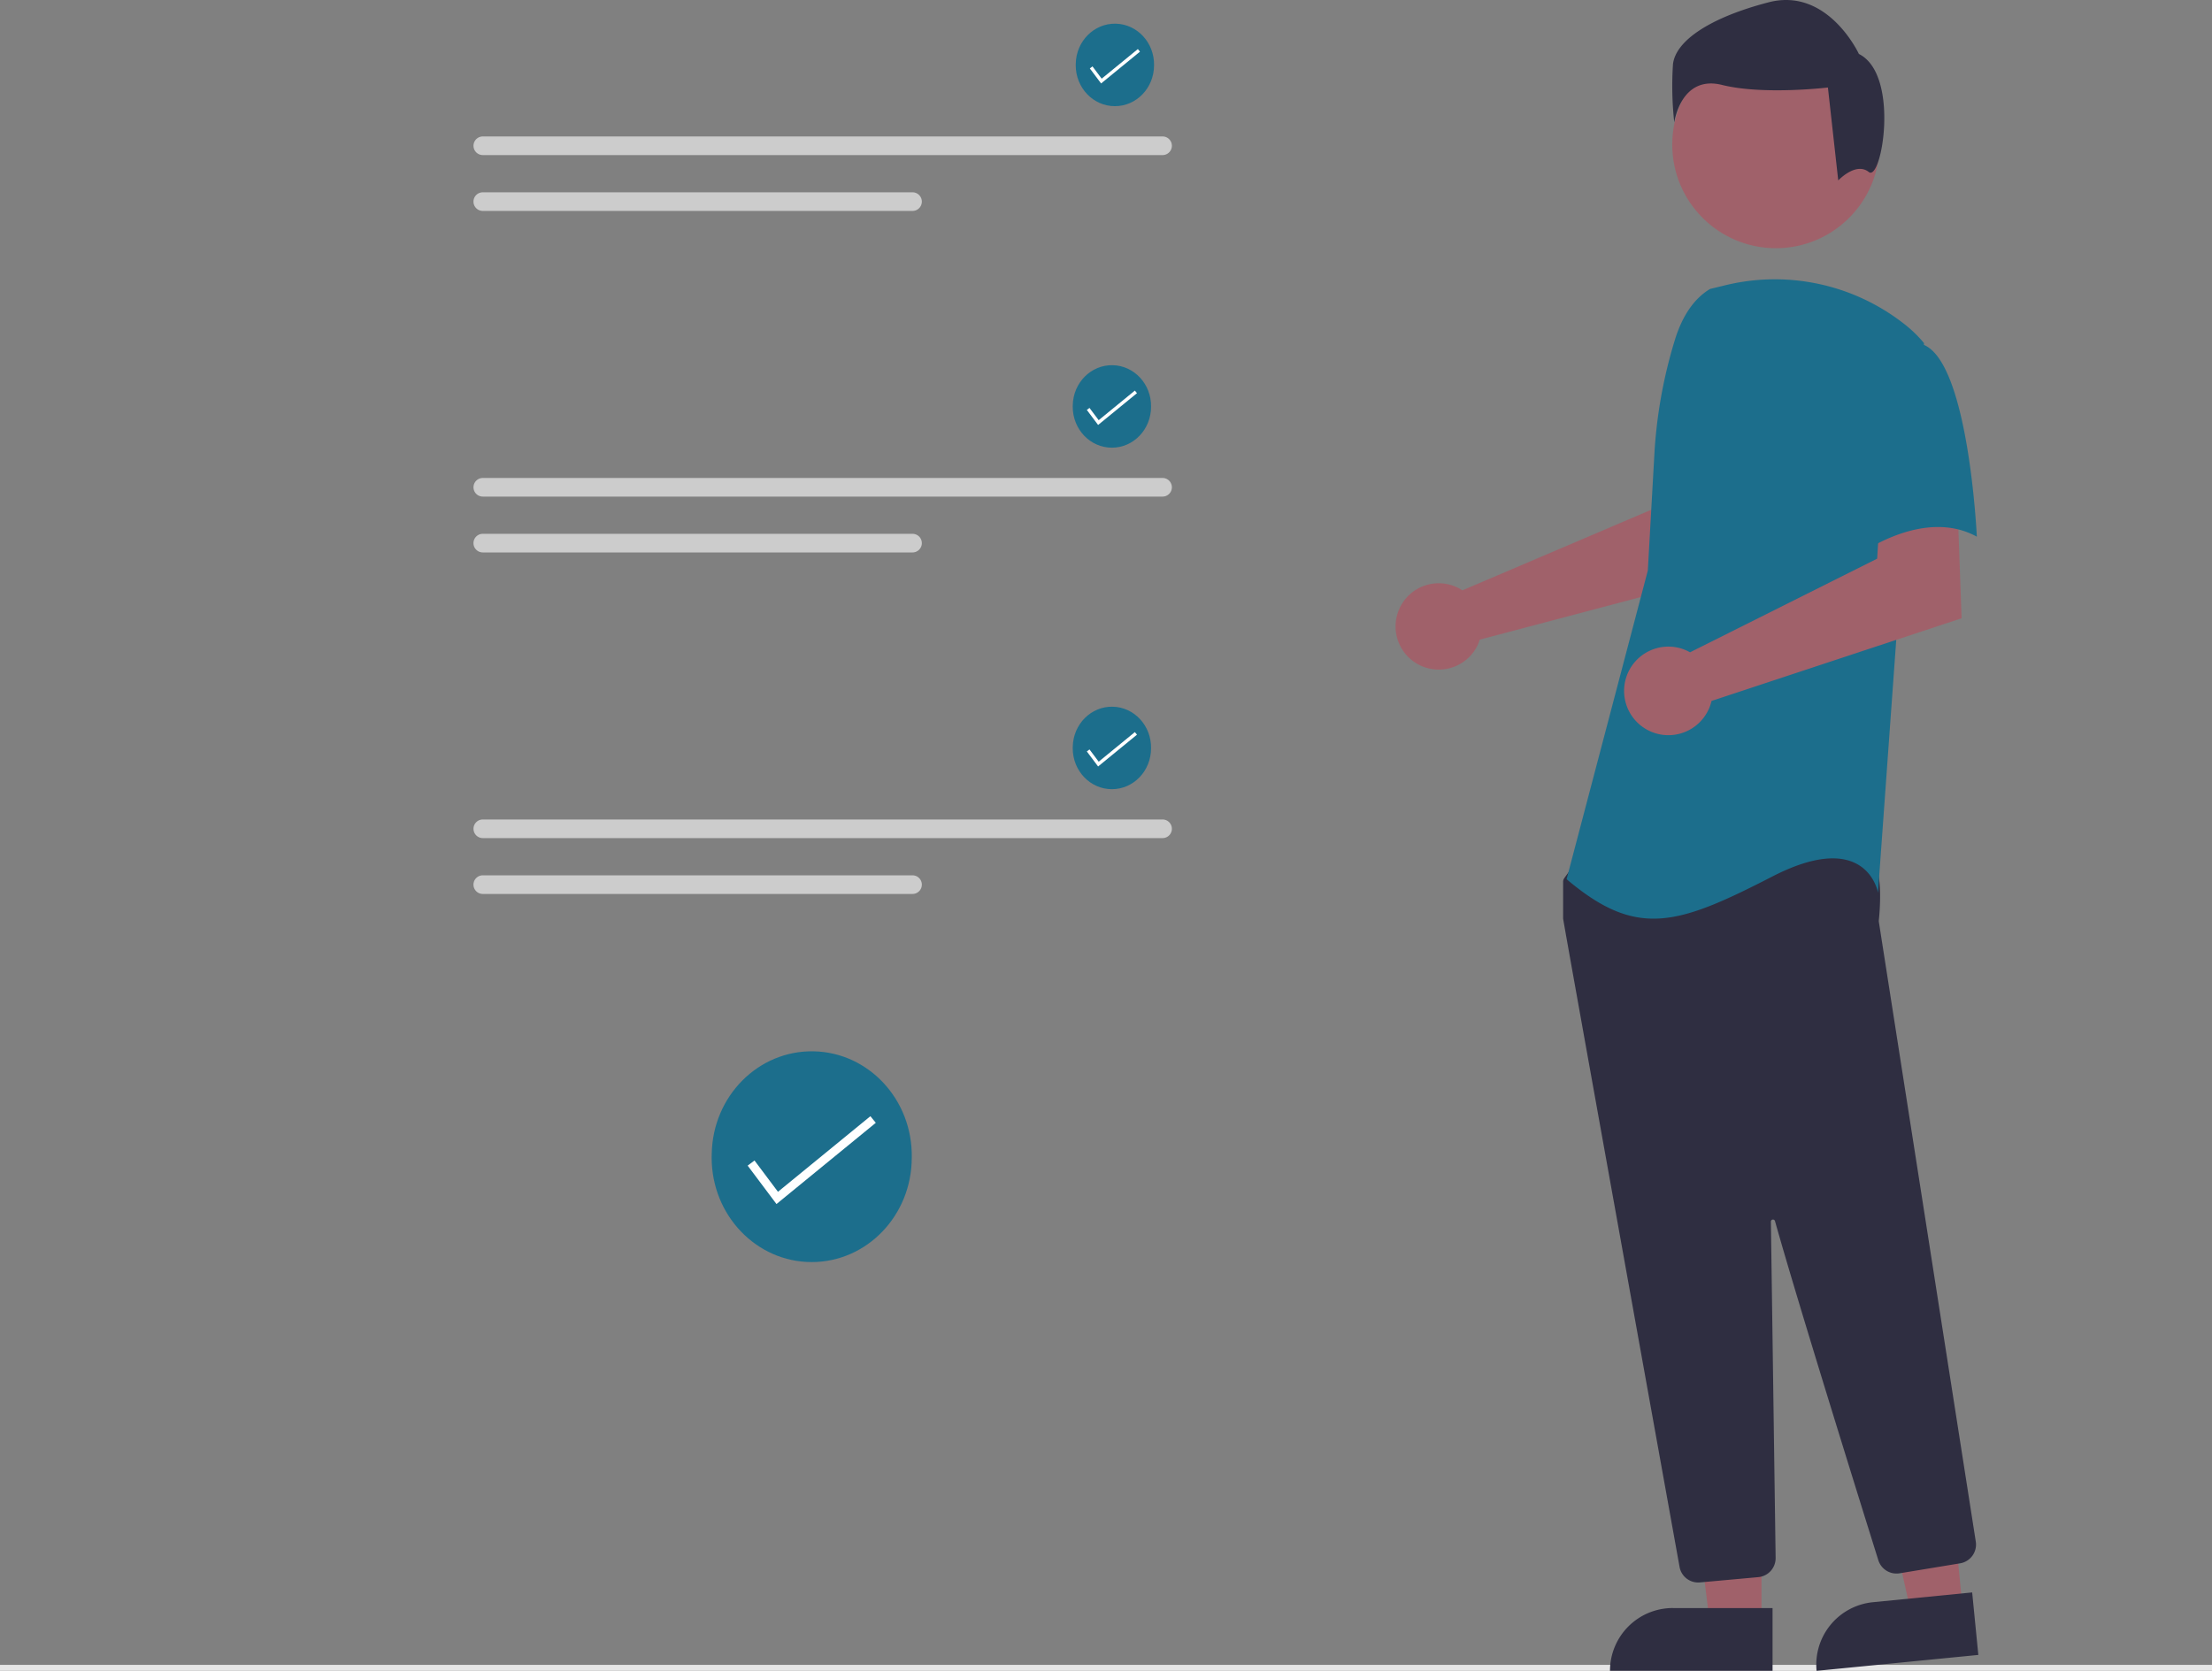
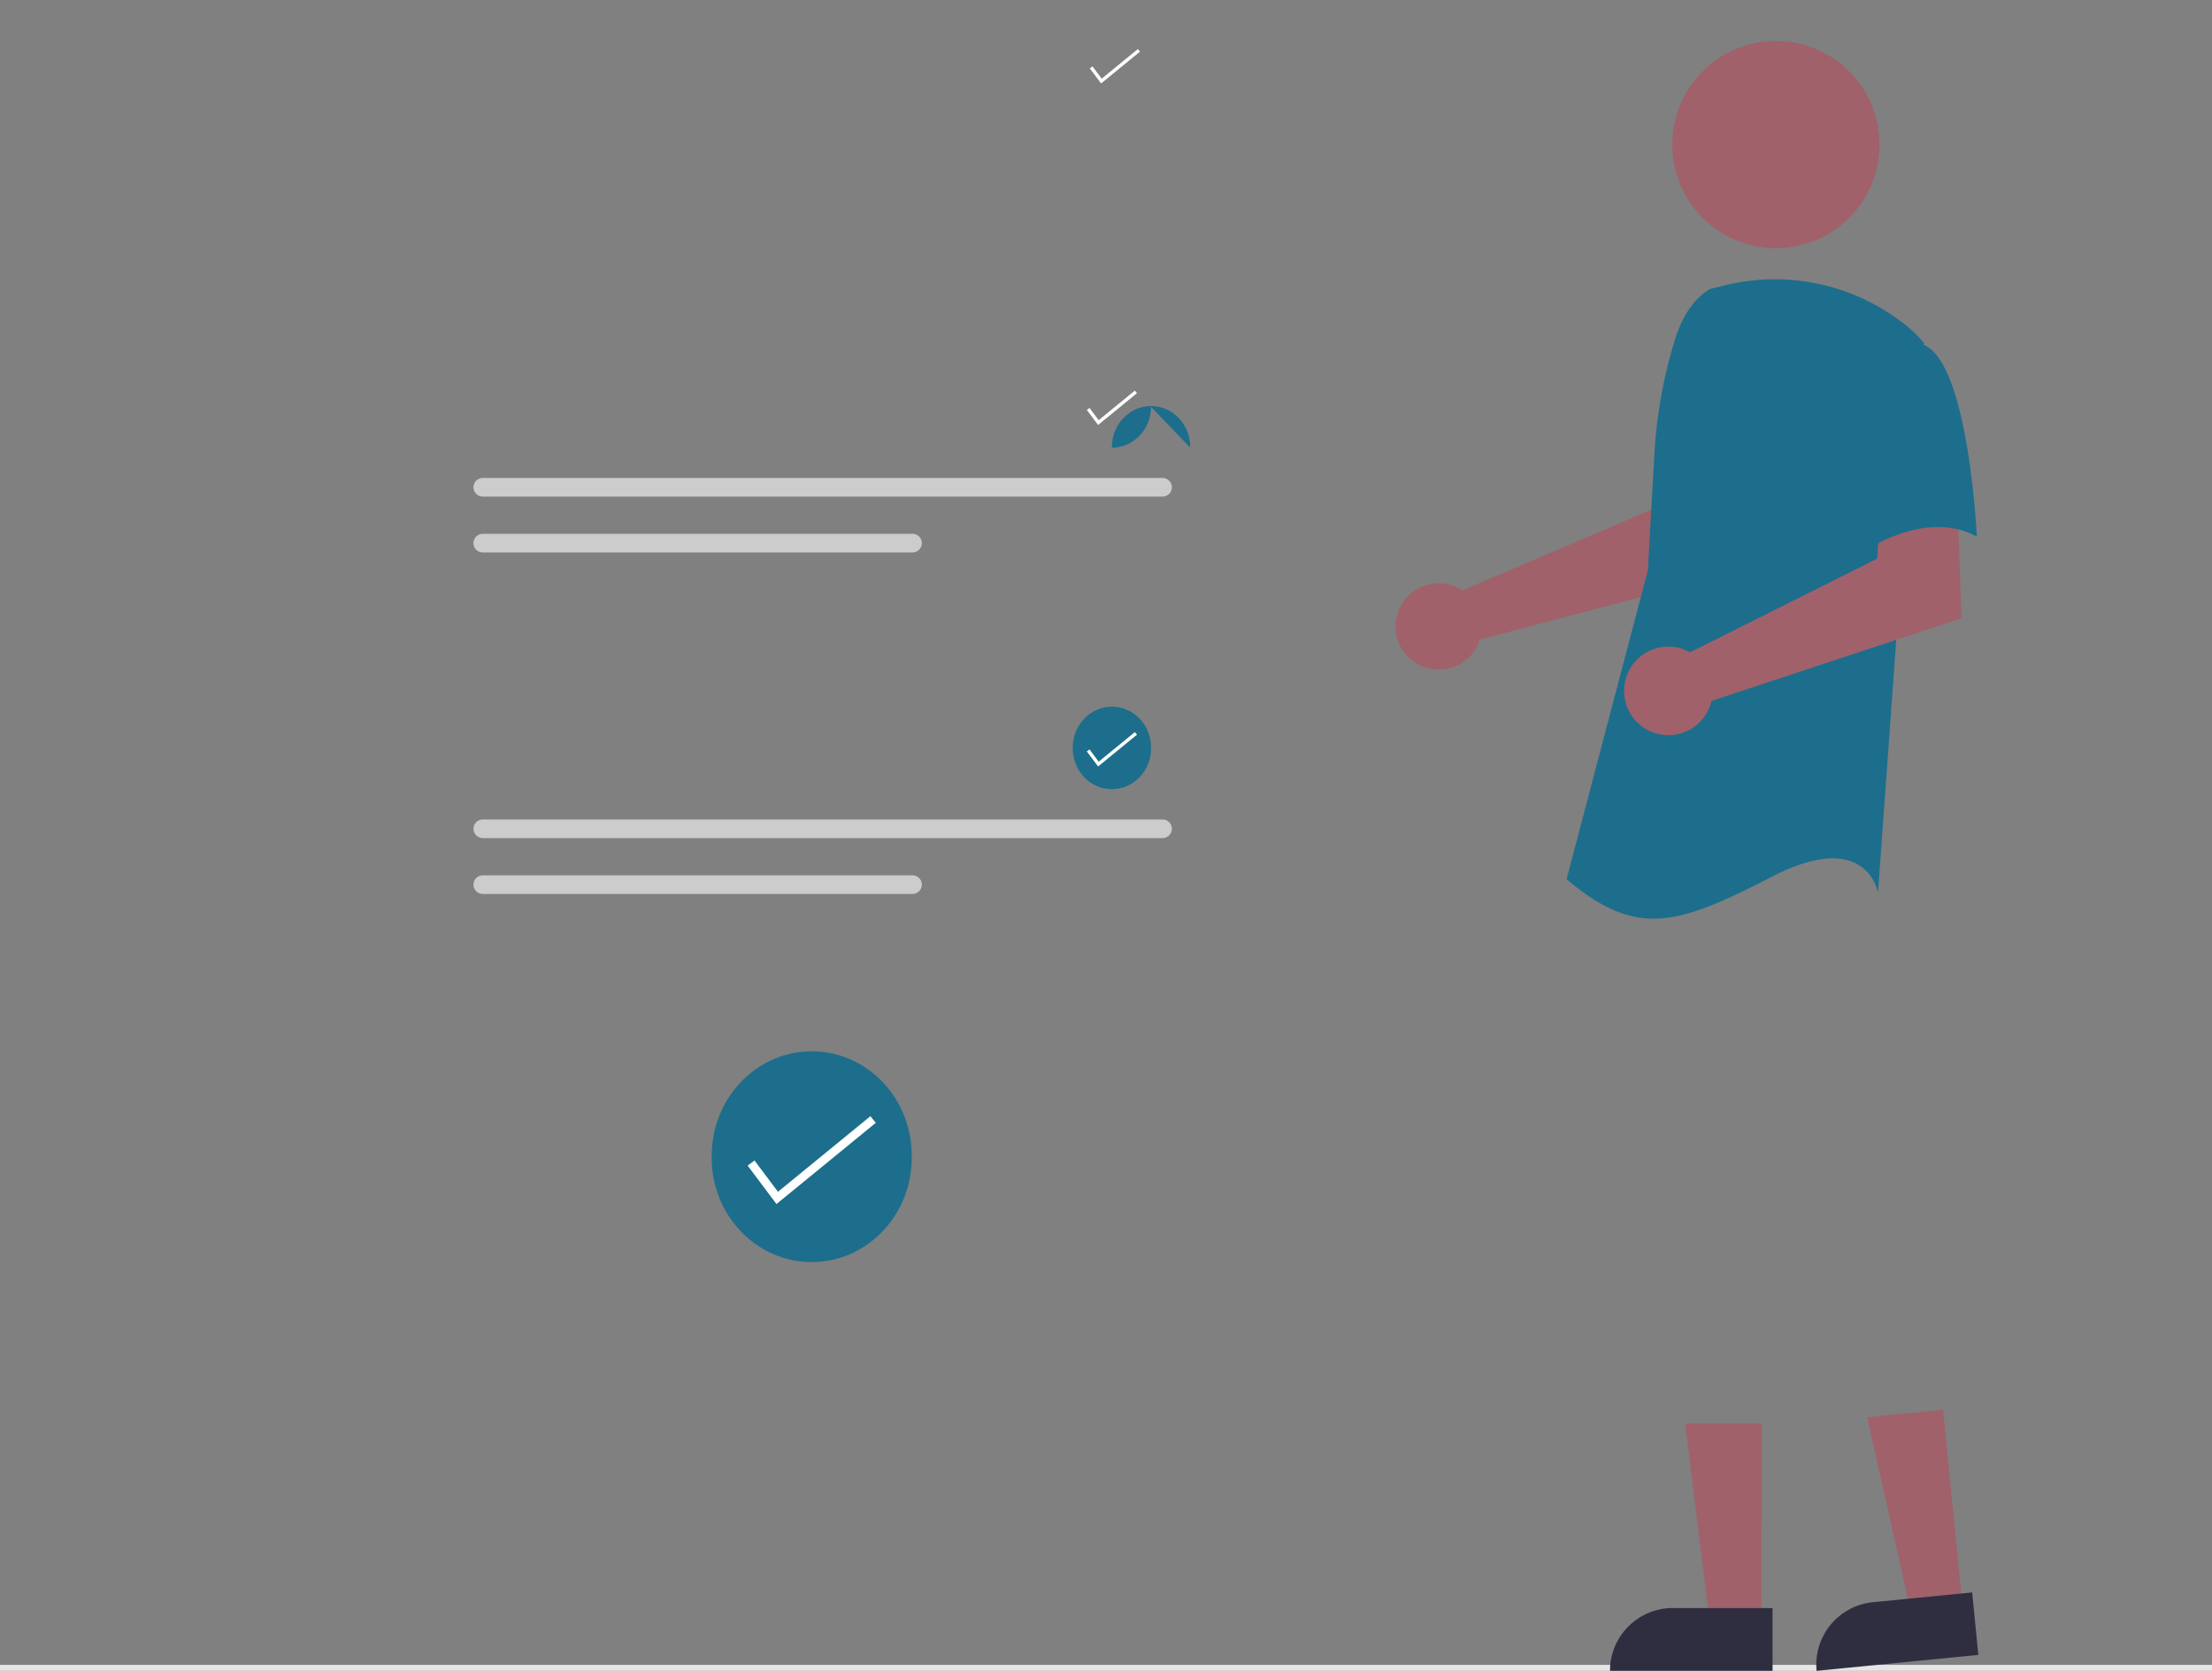
<svg xmlns="http://www.w3.org/2000/svg" data-name="Layer 1" width="738.22" height="557.747">
  <rect width="100%" height="100%" fill="#808080" stroke="none" />
  <path data-name="Path 2429" d="M304.284 386.44c0 19.25-14.948 34.854-33.388 34.854s-33.388-15.604-33.388-34.854c0-.436.007-.87.025-1.302.338-19.246 15.563-34.555 34-34.196s33.101 16.253 32.757 35.498Z" fill="#1c6e8c" />
  <path data-name="Path 2431" d="m259.139 401.92-9.617-12.823 2.278-1.709 7.834 10.446 30.844-25.233 1.804 2.204Z" fill="#fff" />
  <path data-name="Rectangle 256" fill="#e6e6e6" d="M0 555.747h738.22v2H0z" />
  <g data-name="Group 24">
    <path data-name="Path 552" d="M486.058 195.957a14.211 14.211 0 0 1 1.987 1.108l63.154-26.954 2.253-16.636 25.235-.155-1.491 38.158-83.357 22.047a14.94 14.94 0 0 1-.631 1.7 14.411 14.411 0 1 1-7.151-19.265Z" fill="#a0616a" />
    <path data-name="Path 553" d="M587.864 541.718h-17.263l-8.212-66.584h25.477Z" fill="#a0616a" />
    <path data-name="Path 554" d="M558.271 536.786h33.292v20.955h-54.254a20.962 20.962 0 0 1 20.962-20.962Z" fill="#2f2e41" />
    <path data-name="Path 555" d="m655 536.84-17.178 1.69-14.7-65.458 25.355-2.491Z" fill="#a0616a" />
    <path data-name="Path 556" d="m625.056 534.836 33.126-3.263 2.054 20.857-53.981 5.317a20.958 20.958 0 0 1 18.8-22.911Z" fill="#2f2e41" />
    <circle data-name="Ellipse 84" cx="592.669" cy="48.268" r="34.583" fill="#a0616a" />
-     <path data-name="Path 557" d="M566.743 528.252a6.3 6.3 0 0 1-6.217-5.21c-8.929-49.59-38.141-211.772-38.84-216.268a1.99 1.99 0 0 1-.023-.312v-12.094a2.1 2.1 0 0 1 .393-1.228l3.858-5.4a2.082 2.082 0 0 1 1.611-.88c22-1.031 94.036-4.054 97.516.294 3.495 4.365 2.253 17.61 1.971 20.22l.014.272 32.366 206.982a6.353 6.353 0 0 1-5.233 7.23l-20.214 3.33a6.366 6.366 0 0 1-7.076-4.355c-6.252-19.978-27.216-87.184-34.482-113.19a.7.7 0 0 0-1.381.2c.363 24.79 1.24 88.036 1.549 109.88l.032 2.354a6.362 6.362 0 0 1-5.763 6.387l-19.492 1.766a5.875 5.875 0 0 1-.589.022Z" fill="#2f2e41" />
    <path data-name="Path 99" d="M570.721 96.45c-6.035 3.588-9.647 10.18-11.719 16.9a160.073 160.073 0 0 0-6.877 38.24l-2.191 38.86-27.113 103.029c23.5 19.883 37.053 15.363 68.686-.9S626.753 298 626.753 298l6.325-87.663 9.037-95.793a42.487 42.487 0 0 0-6.846-6.581 69.923 69.923 0 0 0-59.761-12.673Z" fill="#1c6e8c" />
    <path data-name="Path 558" d="M561.915 216.764a14.828 14.828 0 0 1 2.112.986l62.447-31.26 1.036-16.932 25.759-1.776 1.38 38.6-83.45 27.6a14.784 14.784 0 1 1-9.283-17.223Z" fill="#a0616a" />
    <path data-name="Path 101" d="M641.665 114.976c15.363 5.422 18.071 64.17 18.071 64.17-18.075-9.94-39.765 6.327-39.765 6.327s-4.518-15.365-9.941-35.246a34.54 34.54 0 0 1 7.229-32.535s9.041-8.141 24.406-2.716Z" fill="#1c6e8c" />
-     <path data-name="Path 102" d="M623.672 57.41c-4.309-3.446-10.187 2.817-10.187 2.817l-3.447-31.016s-21.543 2.58-35.334-.862-15.943 12.5-15.943 12.5a110.654 110.654 0 0 1-.431-19.391c.862-7.756 12.064-15.512 31.885-20.683s30.162 17.236 30.162 17.236c13.796 6.889 7.609 42.85 3.295 39.4Z" fill="#2f2e41" />
  </g>
-   <path d="M161.13 45.552a3.107 3.107 0 0 0 0 6.214h226.858a3.107 3.107 0 0 0 0-6.214ZM161.13 64.195a3.107 3.107 0 0 0-.014 6.214H304.54a3.107 3.107 0 1 0 0-6.214Z" fill="#ccc" />
-   <path data-name="Path 2429" d="M385.145 21.8c0 7.534-5.85 13.641-13.068 13.641s-13.069-6.107-13.069-13.642c0-.17.003-.34.01-.51.133-7.532 6.092-13.525 13.308-13.384s12.956 6.361 12.821 13.894Z" fill="#1c6e8c" />
  <path data-name="Path 2431" d="m367.475 27.858-3.764-5.019.891-.669 3.067 4.089 12.072-9.877.706.863Z" fill="#fff" />
  <path d="M161.13 159.552a3.107 3.107 0 0 0 0 6.214h226.858a3.107 3.107 0 0 0 0-6.214ZM161.13 178.195a3.107 3.107 0 0 0-.014 6.214H304.54a3.107 3.107 0 1 0 0-6.214Z" fill="#ccc" />
-   <path data-name="Path 2429" d="M384.145 135.8c0 7.534-5.85 13.641-13.068 13.641s-13.069-6.107-13.069-13.642c0-.17.003-.34.01-.51.133-7.532 6.092-13.525 13.308-13.384s12.956 6.361 12.821 13.894Z" fill="#1c6e8c" />
+   <path data-name="Path 2429" d="M384.145 135.8c0 7.534-5.85 13.641-13.068 13.641c0-.17.003-.34.01-.51.133-7.532 6.092-13.525 13.308-13.384s12.956 6.361 12.821 13.894Z" fill="#1c6e8c" />
  <path data-name="Path 2431" d="m366.475 141.858-3.764-5.019.891-.669 3.067 4.089 12.072-9.877.706.863Z" fill="#fff" />
  <path d="M161.13 273.552a3.107 3.107 0 0 0 0 6.214h226.858a3.107 3.107 0 0 0 0-6.214ZM161.13 292.195a3.107 3.107 0 0 0-.014 6.214H304.54a3.107 3.107 0 1 0 0-6.214Z" fill="#ccc" />
  <path data-name="Path 2429" d="M384.145 249.8c0 7.534-5.85 13.641-13.068 13.641s-13.069-6.107-13.069-13.642c0-.17.003-.34.01-.51.133-7.532 6.092-13.525 13.308-13.384s12.956 6.361 12.821 13.894Z" fill="#1c6e8c" />
  <path data-name="Path 2431" d="m366.475 255.858-3.764-5.019.891-.669 3.067 4.089 12.072-9.877.706.863Z" fill="#fff" />
</svg>